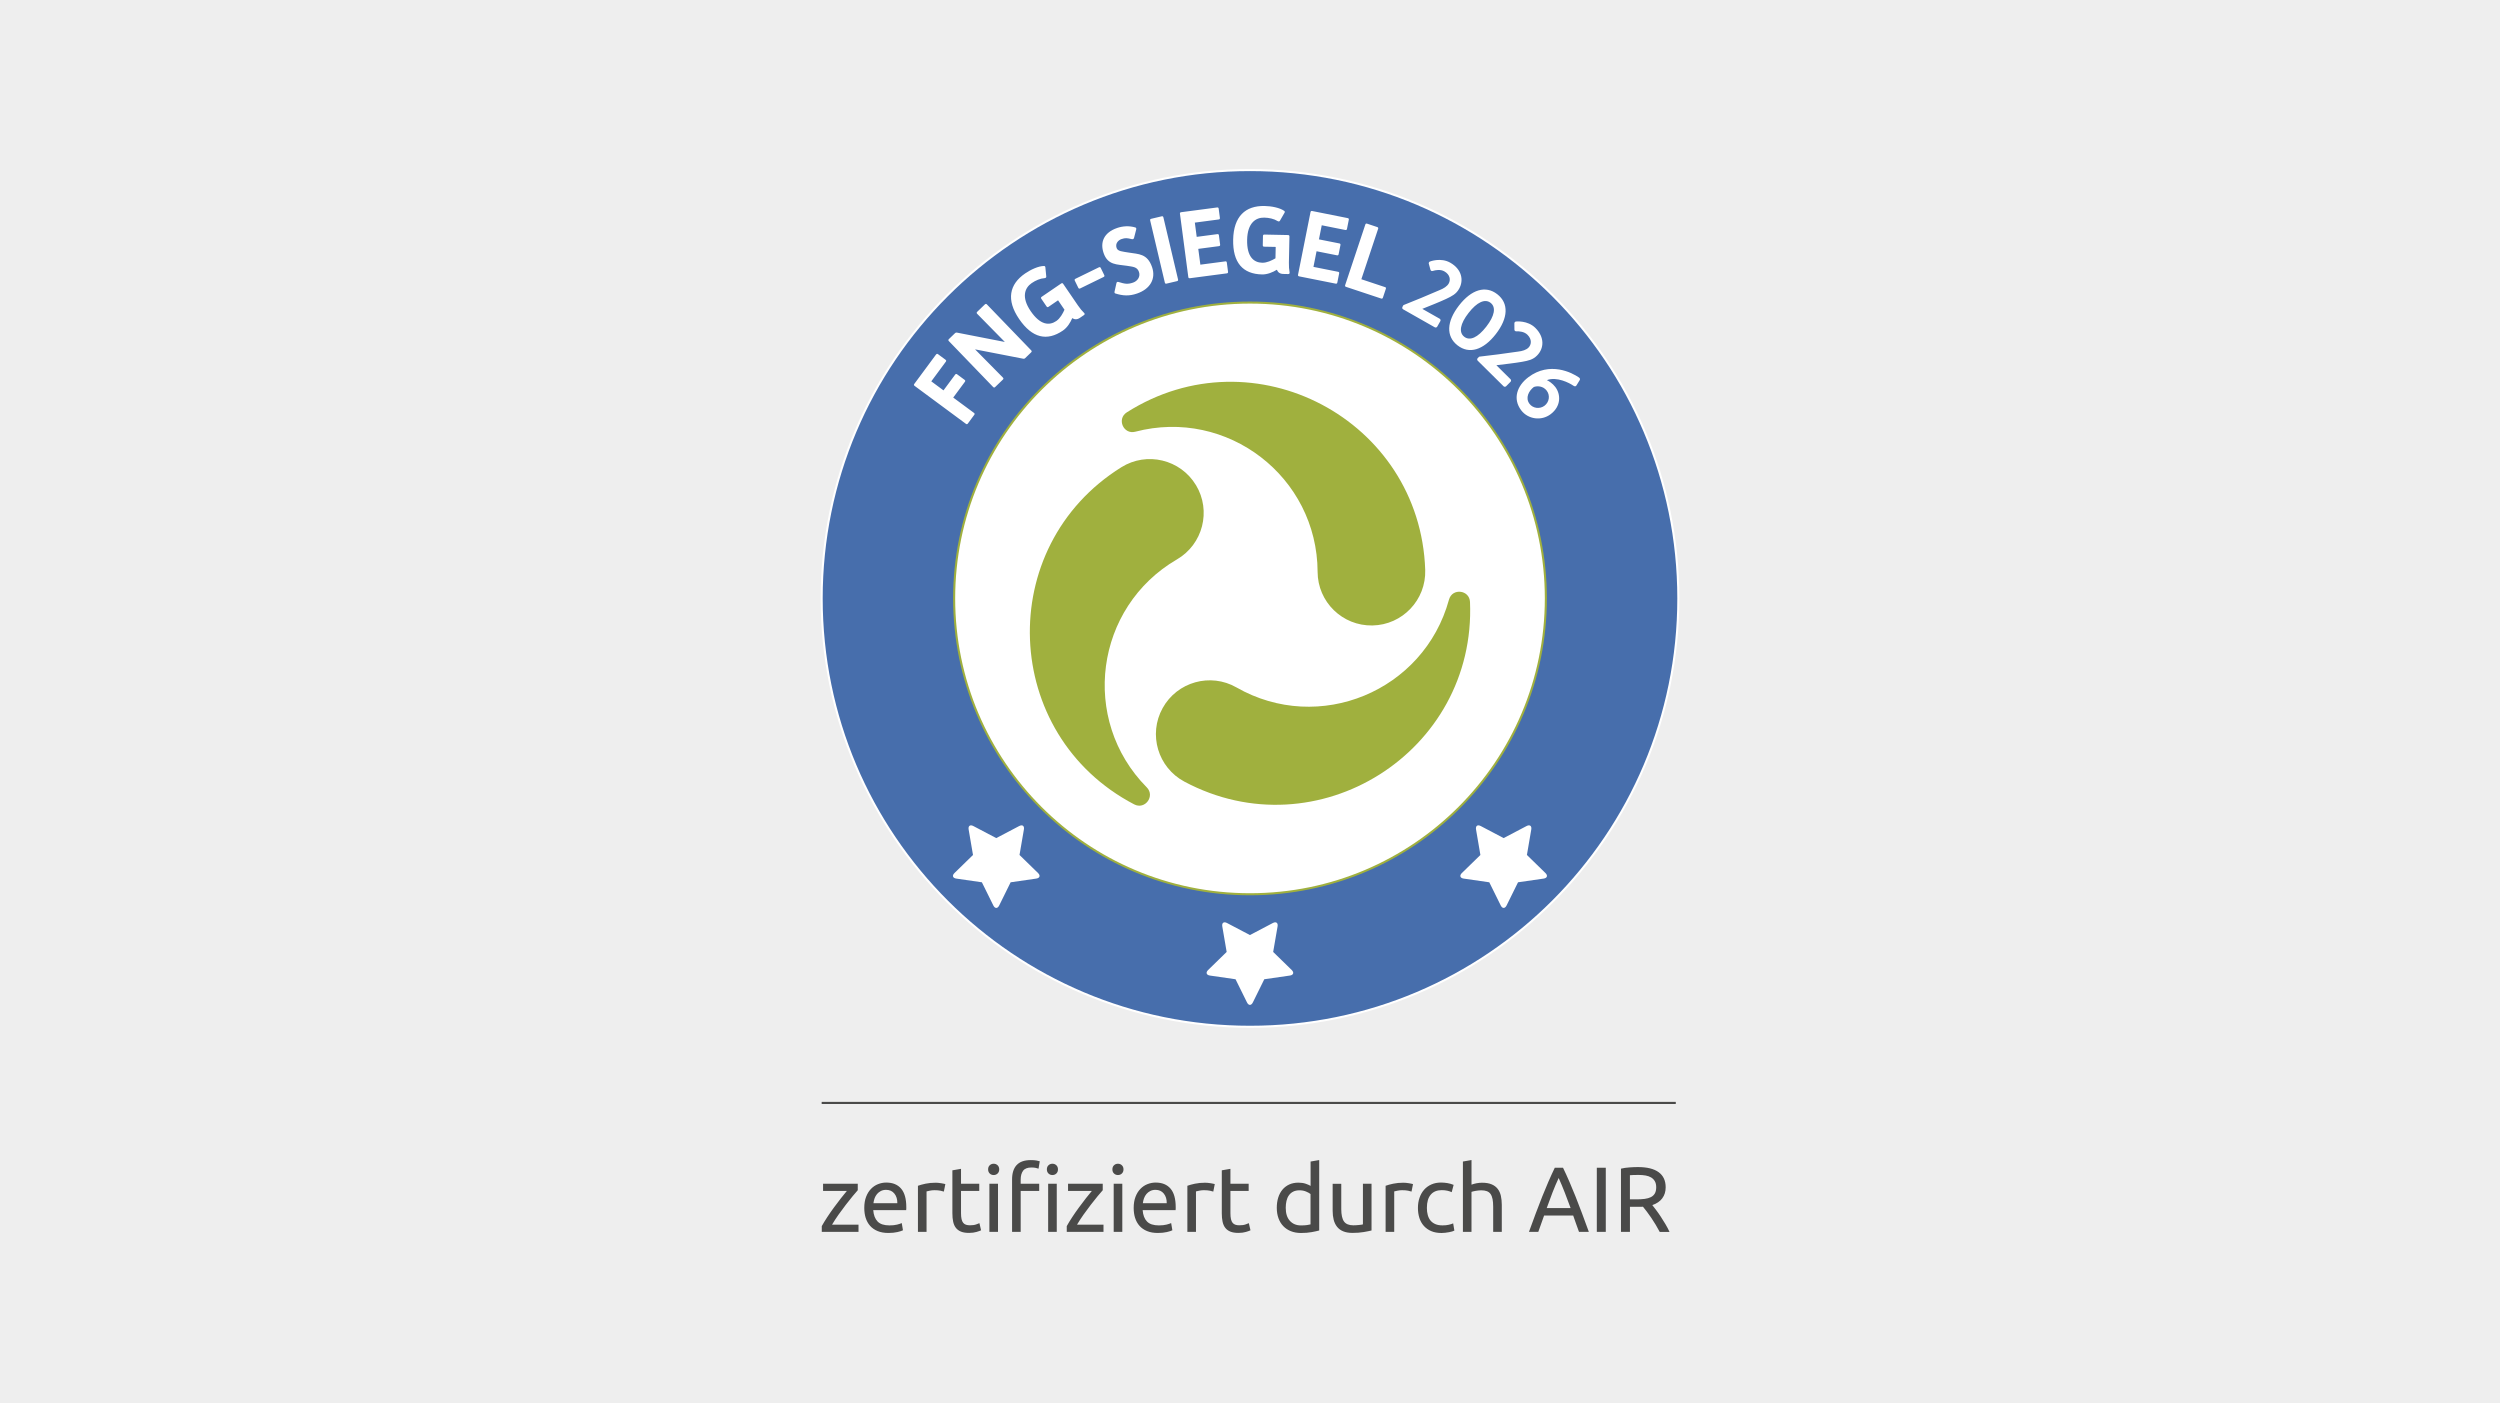
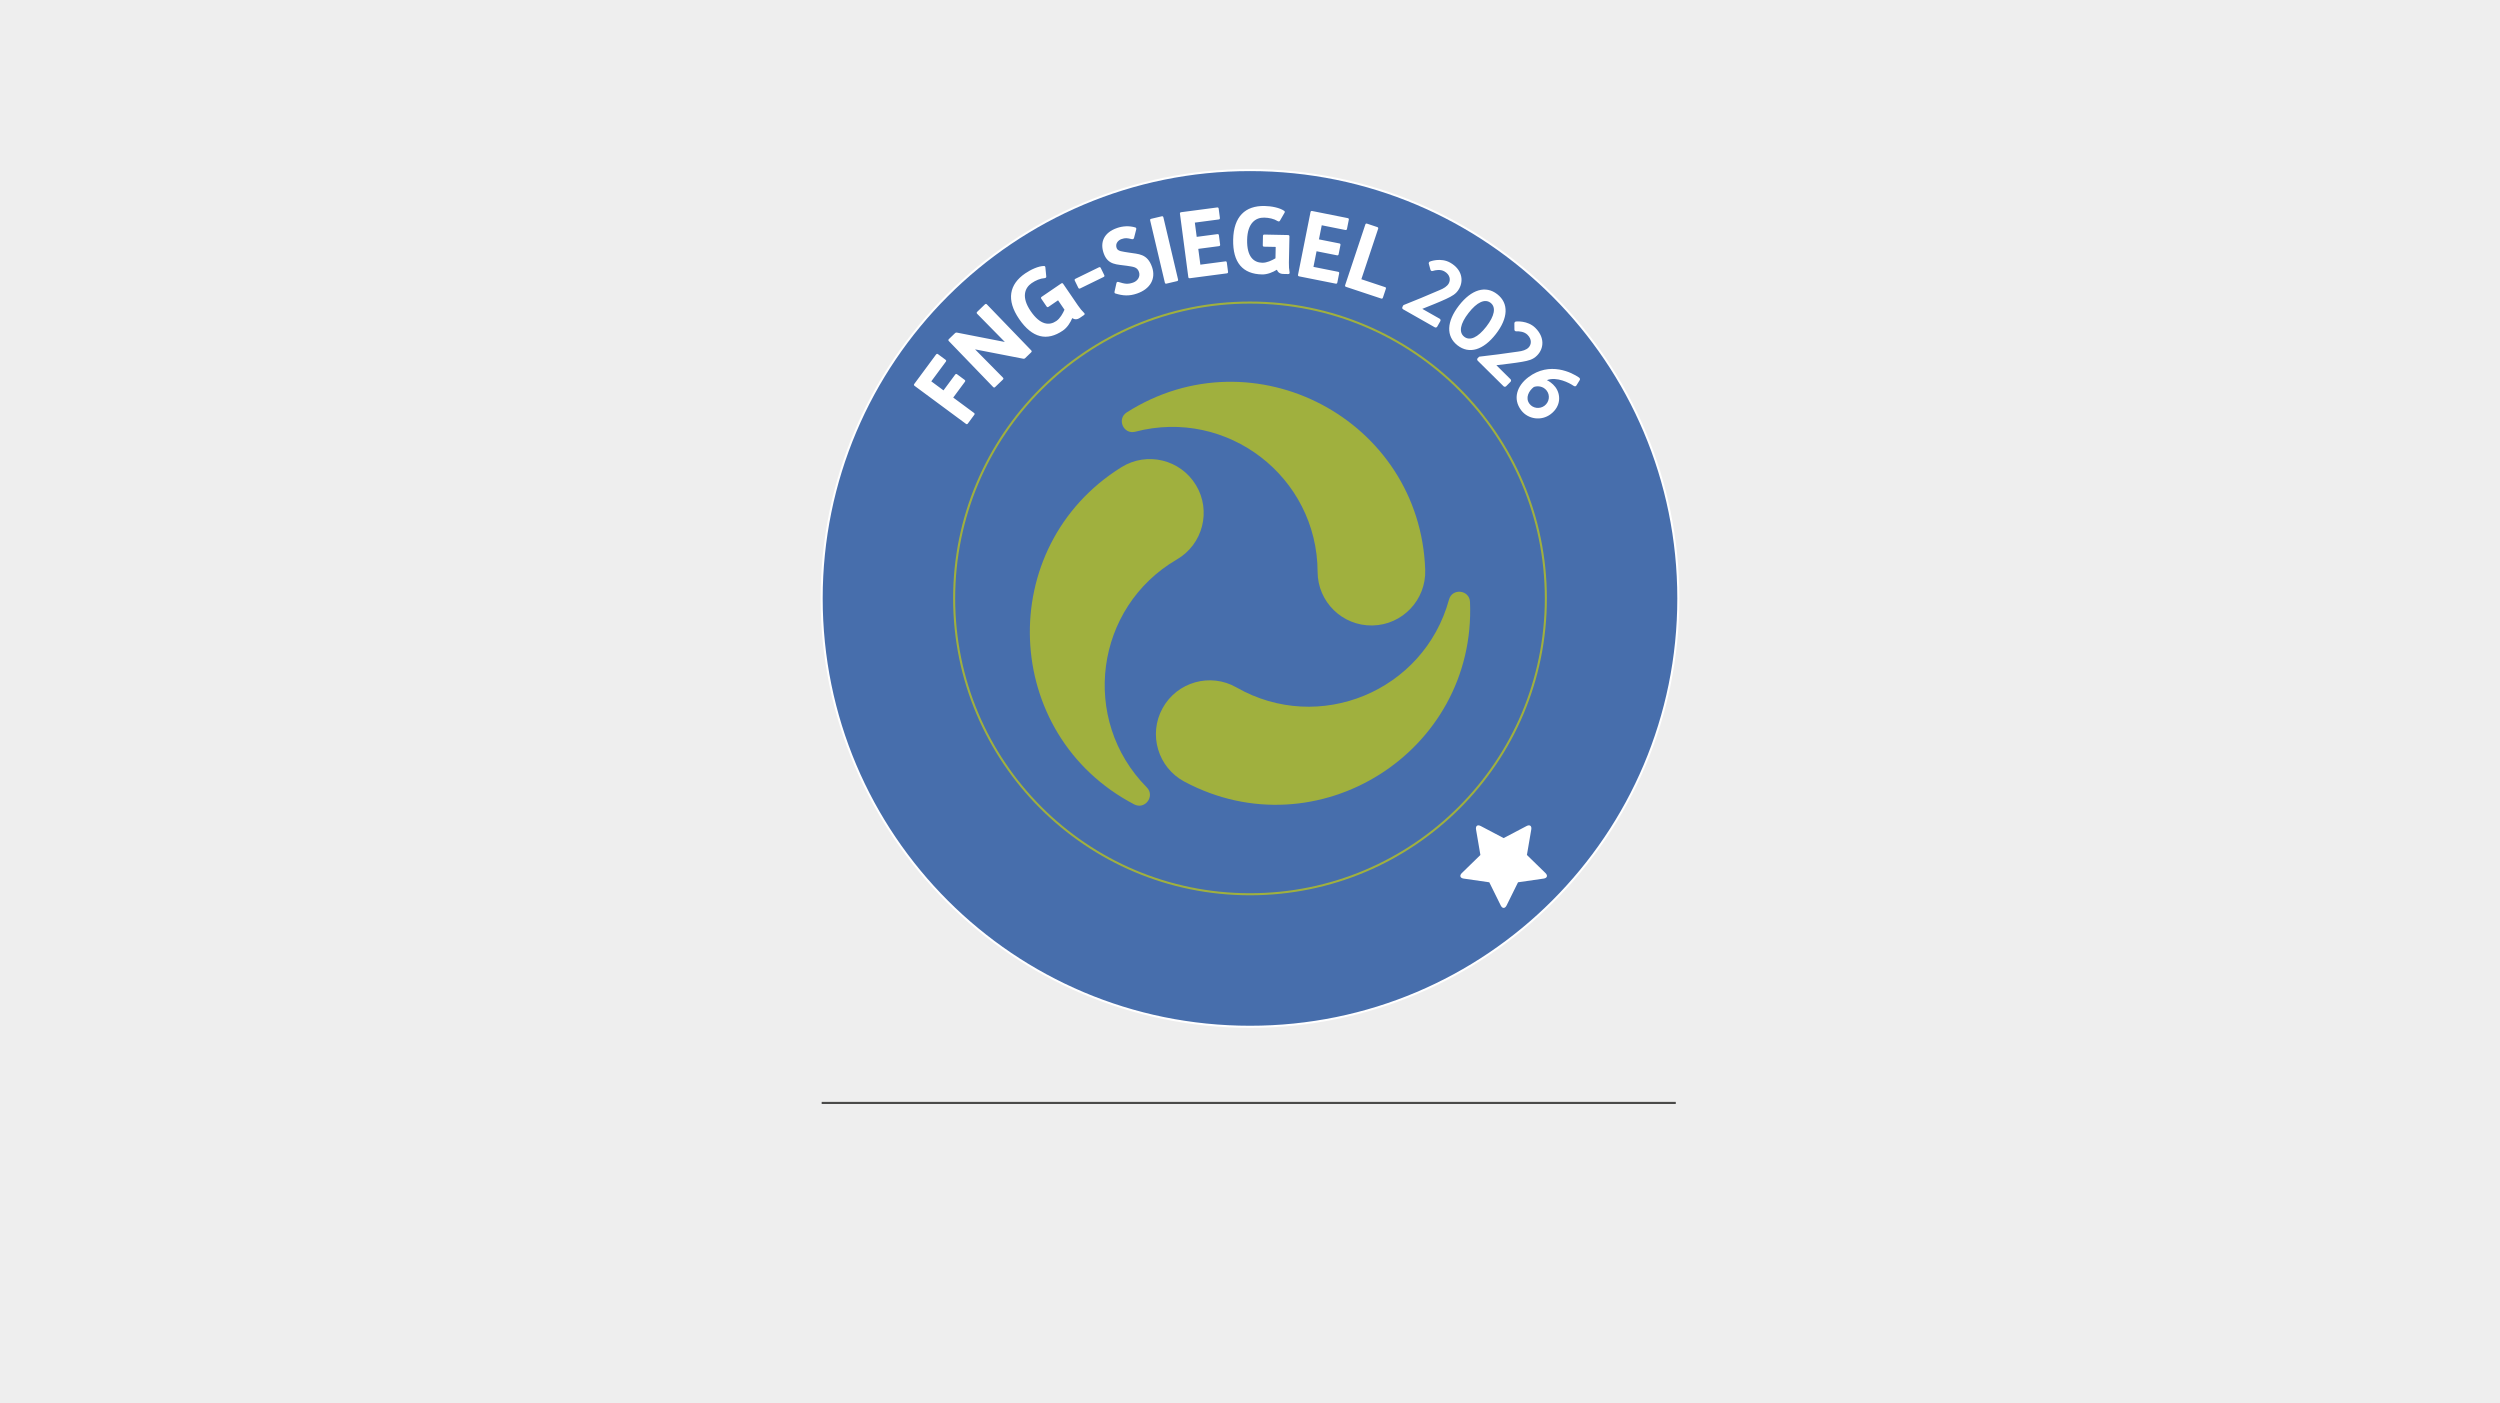
<svg xmlns="http://www.w3.org/2000/svg" id="uuid-a30ed9a8-1c33-44c0-b7c5-0afaf12661ce" data-name="Ebene 1" viewBox="0 0 1176 660">
  <defs>
    <style>
      .uuid-86654f93-2adb-4014-bcd4-6195bc207344 {
        stroke: #fff;
      }

      .uuid-86654f93-2adb-4014-bcd4-6195bc207344, .uuid-03c3b27e-0cb5-4142-b679-e45047edcdad {
        stroke-width: .97px;
      }

      .uuid-86654f93-2adb-4014-bcd4-6195bc207344, .uuid-03c3b27e-0cb5-4142-b679-e45047edcdad, .uuid-590005fa-dcaa-4911-a334-2a660060bb90 {
        fill: none;
      }

      .uuid-d8afffe2-42a7-4970-ad99-eae4616979c1 {
        clip-path: url(#uuid-2405446c-b878-4b97-af74-a6f6dc3ac3bc);
      }

      .uuid-03c3b27e-0cb5-4142-b679-e45047edcdad {
        stroke: #a0b03e;
      }

      .uuid-c2905591-b900-4237-bce0-88bff1966010 {
        fill: #fff;
      }

      .uuid-f461e070-153f-47d4-9d88-29e71327eb9a {
        fill: #4a4a49;
      }

      .uuid-8b473eec-6160-4152-9302-a1fb155b7538 {
        fill: #eee;
      }

      .uuid-1708082d-89cb-4e00-98ae-866a3014b7f1 {
        fill: #476eac;
      }

      .uuid-4e367a5a-3d0f-4a55-b984-a1316238bcc7 {
        fill: #a0b03e;
      }

      .uuid-590005fa-dcaa-4911-a334-2a660060bb90 {
        stroke: #4a4a49;
        stroke-miterlimit: 10;
      }
    </style>
    <clipPath id="uuid-2405446c-b878-4b97-af74-a6f6dc3ac3bc">
      <rect class="uuid-8b473eec-6160-4152-9302-a1fb155b7538" x="0" y="0" width="1176" height="660" />
    </clipPath>
  </defs>
  <g>
    <rect class="uuid-8b473eec-6160-4152-9302-a1fb155b7538" x="0" y="0" width="1176" height="660" />
    <g class="uuid-d8afffe2-42a7-4970-ad99-eae4616979c1">
      <rect class="uuid-8b473eec-6160-4152-9302-a1fb155b7538" x="0" y="0" width="1176" height="660" />
    </g>
  </g>
  <g>
    <path class="uuid-1708082d-89cb-4e00-98ae-866a3014b7f1" d="M789.49,281.5c0,111.29-90.2,201.5-201.48,201.5s-201.5-90.21-201.5-201.5,90.21-201.5,201.5-201.5,201.48,90.21,201.48,201.5h0Z" />
    <path class="uuid-86654f93-2adb-4014-bcd4-6195bc207344" d="M789.49,281.5c0,111.29-90.2,201.5-201.48,201.5s-201.5-90.21-201.5-201.5,90.21-201.5,201.5-201.5,201.48,90.21,201.48,201.5h0Z" />
-     <path class="uuid-c2905591-b900-4237-bce0-88bff1966010" d="M727.17,281.5c0,76.86-62.31,139.16-139.18,139.16s-139.16-62.3-139.16-139.16,62.3-139.17,139.16-139.17,139.18,62.31,139.18,139.17h0Z" />
    <path class="uuid-03c3b27e-0cb5-4142-b679-e45047edcdad" d="M727.17,281.5c0,76.86-62.31,139.16-139.18,139.16s-139.16-62.3-139.16-139.16,62.3-139.17,139.16-139.17,139.18,62.31,139.18,139.17h0Z" />
    <path class="uuid-4e367a5a-3d0f-4a55-b984-a1316238bcc7" d="M562.57,228.2c-7.29-12.1-23.09-15.89-35.07-8.42-60.01,37.41-56.65,125.86,6.03,158.6,5.09,2.66,9.95-3.91,5.91-8-31.46-31.8-24.45-84.73,14.2-107.24,12.21-7.11,16.24-22.85,8.94-34.95h0Z" />
    <path class="uuid-4e367a5a-3d0f-4a55-b984-a1316238bcc7" d="M530.05,193.97c-4.85,3.08-1.58,10.57,3.98,9.11,43.27-11.35,85.6,21.19,85.77,65.92.05,14.14,11.66,25.48,25.79,25.22s25.31-12.04,24.83-26.17c-2.39-70.68-80.68-111.99-140.37-74.08h0Z" />
    <path class="uuid-4e367a5a-3d0f-4a55-b984-a1316238bcc7" d="M691.49,283.17c-.24-5.74-8.36-6.66-9.88-1.12-11.8,43.14-61.15,63.54-99.97,41.32-12.27-7.02-27.91-2.64-34.74,9.73-6.84,12.37-2.22,27.94,10.25,34.59,62.4,33.27,137.32-13.87,134.34-84.53h0Z" />
    <line class="uuid-590005fa-dcaa-4911-a334-2a660060bb90" x1="386.51" y1="518.82" x2="788.29" y2="518.82" />
-     <path class="uuid-f461e070-153f-47d4-9d88-29e71327eb9a" d="M403.5,556.83h-16.33v3.39h11.19c-.78.93-1.7,2.07-2.77,3.42-1.06,1.35-2.15,2.79-3.26,4.31-1.12,1.53-2.19,3.05-3.2,4.6s-1.88,2.94-2.57,4.22v2.7h17.28v-3.39h-12.45c.87-1.48,1.88-3.03,3.02-4.66,1.15-1.63,2.29-3.18,3.44-4.66,1.15-1.48,2.22-2.83,3.22-4.05,1-1.22,1.81-2.16,2.42-2.83v-3.05h0ZM407.23,572.92c.45,1.43,1.14,2.67,2.07,3.72s2.11,1.87,3.55,2.46c1.43.6,3.14.89,5.11.89,1.57,0,2.97-.15,4.2-.43,1.23-.29,2.1-.57,2.59-.83l-.57-3.39c-.5.23-1.22.47-2.2.72s-2.17.37-3.59.37c-2.53,0-4.39-.61-5.57-1.83-1.19-1.22-1.88-3.01-2.05-5.35h15.5c.03-.23.05-.49.05-.76v-.67c0-3.89-.81-6.78-2.44-8.69-1.63-1.9-3.96-2.85-7.01-2.85-1.31,0-2.58.25-3.83.74s-2.35,1.23-3.31,2.22c-.96.98-1.73,2.22-2.31,3.72s-.87,3.25-.87,5.25c0,1.71.22,3.29.67,4.73h0ZM410.87,565.97c.09-.78.27-1.55.54-2.31.28-.75.66-1.42,1.15-2s1.09-1.05,1.81-1.42c.71-.36,1.53-.54,2.46-.54,1.65,0,2.95.59,3.9,1.77.95,1.18,1.4,2.68,1.37,4.5h-11.23ZM435.37,556.81c-1.43.3-2.61.63-3.57.98v21.68h4.05v-19.03c.23-.05.72-.17,1.46-.33.74-.16,1.49-.24,2.24-.24,1.16,0,2.11.08,2.85.24s1.27.29,1.59.41l.7-3.53c-.17-.05-.44-.12-.81-.19s-.76-.15-1.2-.22c-.43-.07-.88-.13-1.33-.17-.45-.05-.85-.06-1.19-.06-1.77,0-3.37.16-4.79.46h0ZM452.05,549.82l-4.05.7v20.2c0,1.51.12,2.84.37,3.98.25,1.15.67,2.11,1.29,2.9.61.78,1.42,1.37,2.42,1.77s2.27.59,3.81.59c1.31,0,2.46-.16,3.48-.46s1.73-.56,2.13-.76l-.78-3.36c-.29.12-.81.31-1.54.59s-1.72.41-2.94.41c-.7,0-1.31-.09-1.83-.26-.52-.17-.96-.47-1.31-.89-.35-.42-.61-1-.78-1.74-.17-.74-.26-1.67-.26-2.81v-10.45h8.58v-3.39h-8.58v-7.01h0v-.02ZM469.46,556.83h-4.05v22.64h4.05v-22.64h0ZM469.27,552.02c.5-.48.76-1.12.76-1.94s-.26-1.46-.76-1.94c-.51-.48-1.12-.72-1.85-.72s-1.34.24-1.85.72c-.51.48-.76,1.12-.76,1.94s.26,1.46.76,1.94c.5.48,1.12.72,1.85.72s1.34-.24,1.85-.72h0ZM478.21,548.06c-1.43,1.58-2.13,3.82-2.13,6.73v24.68h4.05v-19.24h8.71v-3.39h-8.71v-1.96c0-1.74.38-3.13,1.13-4.15.75-1.03,2.08-1.54,3.96-1.54.78,0,1.45.06,2,.19s.98.26,1.31.37l.57-3.48c-.32-.12-.84-.24-1.57-.37-.73-.13-1.6-.19-2.61-.19-3.05,0-5.29.79-6.7,2.37h0ZM497.1,556.83h-4.05v22.64h4.05v-22.64h0ZM496.91,552.02c.5-.48.76-1.12.76-1.94s-.26-1.46-.76-1.94c-.51-.48-1.12-.72-1.85-.72s-1.34.24-1.85.72c-.51.48-.76,1.12-.76,1.94s.26,1.46.76,1.94c.5.48,1.12.72,1.85.72s1.34-.24,1.85-.72h0ZM518.74,556.83h-16.33v3.39h11.19c-.78.93-1.7,2.07-2.77,3.42-1.06,1.35-2.15,2.79-3.26,4.31-1.12,1.53-2.19,3.05-3.2,4.6s-1.88,2.94-2.57,4.22v2.7h17.28v-3.39h-12.45c.87-1.48,1.88-3.03,3.02-4.66,1.15-1.63,2.29-3.18,3.44-4.66,1.15-1.48,2.22-2.83,3.22-4.05,1-1.22,1.81-2.16,2.42-2.83v-3.05h0ZM527.93,556.83h-4.05v22.64h4.05v-22.64h0ZM527.73,552.02c.5-.48.76-1.12.76-1.94s-.26-1.46-.76-1.94c-.51-.48-1.12-.72-1.85-.72s-1.34.24-1.85.72c-.51.48-.76,1.12-.76,1.94s.26,1.46.76,1.94c.5.48,1.12.72,1.85.72s1.34-.24,1.85-.72h0ZM533.96,572.92c.45,1.43,1.14,2.67,2.07,3.72s2.11,1.87,3.55,2.46c1.43.6,3.14.89,5.11.89,1.57,0,2.97-.15,4.2-.43,1.23-.29,2.1-.57,2.59-.83l-.57-3.39c-.5.23-1.22.47-2.2.72s-2.17.37-3.59.37c-2.53,0-4.39-.61-5.57-1.83-1.19-1.22-1.88-3.01-2.05-5.35h15.5c.03-.23.05-.49.05-.76v-.67c0-3.89-.81-6.78-2.44-8.69-1.63-1.9-3.96-2.85-7.01-2.85-1.31,0-2.58.25-3.83.74s-2.35,1.23-3.31,2.22c-.96.98-1.73,2.22-2.31,3.72-.58,1.5-.87,3.25-.87,5.25,0,1.71.22,3.29.67,4.73h0ZM537.6,565.97c.09-.78.27-1.55.54-2.31.28-.75.66-1.42,1.15-2s1.09-1.05,1.81-1.42c.71-.36,1.53-.54,2.46-.54,1.65,0,2.95.59,3.9,1.77.95,1.18,1.4,2.68,1.37,4.5h-11.23ZM562.11,556.81c-1.43.3-2.61.63-3.57.98v21.68h4.05v-19.03c.23-.05.72-.17,1.46-.33.74-.16,1.49-.24,2.24-.24,1.16,0,2.11.08,2.85.24s1.27.29,1.59.41l.7-3.53c-.17-.05-.44-.12-.81-.19s-.76-.15-1.19-.22-.88-.13-1.33-.17c-.45-.05-.85-.06-1.19-.06-1.77,0-3.36.16-4.79.46h0ZM578.78,549.82l-4.05.7v20.2c0,1.51.12,2.84.37,3.98.25,1.15.67,2.11,1.29,2.9.61.78,1.42,1.37,2.42,1.77s2.27.59,3.81.59c1.31,0,2.46-.16,3.48-.46s1.73-.56,2.13-.76l-.78-3.36c-.29.12-.81.31-1.54.59-.74.28-1.72.41-2.94.41-.7,0-1.31-.09-1.83-.26-.52-.17-.96-.47-1.31-.89-.35-.42-.61-1-.78-1.74-.17-.74-.26-1.67-.26-2.81v-10.45h8.58v-3.39h-8.58v-7.01h0v-.02ZM616.48,575.95c-.4.12-.98.22-1.72.33-.74.1-1.66.16-2.77.16-2.18,0-3.92-.72-5.22-2.15-1.31-1.43-1.96-3.47-1.96-6.11,0-1.16.12-2.25.35-3.26s.61-1.89,1.13-2.63c.52-.74,1.19-1.32,2.02-1.74.83-.42,1.82-.63,2.98-.63s2.12.19,3.05.57,1.64.77,2.13,1.18v14.32h0ZM616.48,557.84c-.5-.32-1.24-.65-2.24-1-1-.35-2.15-.52-3.46-.52-1.63,0-3.07.29-4.33.87s-2.33,1.39-3.2,2.44c-.87,1.05-1.53,2.29-1.98,3.74-.45,1.45-.67,3.05-.67,4.79,0,1.83.27,3.48.81,4.94.53,1.46,1.3,2.7,2.29,3.72s2.18,1.8,3.57,2.35,2.96.83,4.7.83c1.88,0,3.56-.13,5.01-.4s2.64-.52,3.57-.78v-33.13l-4.05.7v11.45h0ZM645.17,556.83h-4.05v19.11c-.15.06-.39.11-.72.16s-.71.09-1.11.13-.84.08-1.31.11c-.46.03-.91.05-1.35.05-2.06,0-3.53-.6-4.39-1.78-.87-1.19-1.31-3.16-1.31-5.92v-11.84h-4.05v12.71c0,1.54.16,2.94.48,4.2s.84,2.36,1.57,3.29c.73.93,1.68,1.65,2.88,2.15,1.19.5,2.66.76,4.39.76,2,0,3.77-.13,5.29-.4s2.75-.5,3.68-.74v-21.99h0ZM655.36,556.81c-1.43.3-2.61.63-3.57.98v21.68h4.05v-19.03c.23-.05.72-.17,1.46-.33.74-.16,1.49-.24,2.24-.24,1.16,0,2.11.08,2.85.24.74.16,1.27.29,1.59.41l.7-3.53c-.17-.05-.44-.12-.81-.19-.36-.07-.76-.15-1.19-.22s-.88-.13-1.33-.17c-.45-.05-.85-.06-1.19-.06-1.77,0-3.37.16-4.79.46h0ZM679.89,579.88c.62-.07,1.21-.16,1.77-.26.55-.1,1.05-.22,1.48-.35s.77-.27,1-.41l-.57-3.39c-.5.23-1.18.45-2.05.65s-1.84.3-2.91.3c-1.33,0-2.46-.19-3.39-.59s-1.69-.95-2.29-1.67c-.6-.73-1.03-1.6-1.31-2.61s-.41-2.13-.41-3.36c0-2.73.6-4.8,1.81-6.22,1.2-1.42,2.94-2.13,5.2-2.13.9,0,1.75.09,2.55.26.8.17,1.5.41,2.11.7l.91-3.44c-.93-.38-1.9-.65-2.91-.83-1.02-.17-2.03-.26-3.05-.26-1.65,0-3.15.29-4.5.89-1.35.6-2.49,1.43-3.42,2.48-.93,1.06-1.65,2.32-2.15,3.77-.51,1.45-.76,3.05-.76,4.79s.23,3.33.7,4.77c.46,1.43,1.17,2.67,2.11,3.72.95,1.05,2.1,1.86,3.48,2.44s2.98.87,4.81.87c.58,0,1.19-.04,1.81-.11h0ZM692.19,579.47v-18.81c.15-.05.39-.13.72-.22.33-.09.71-.17,1.13-.24.42-.07.86-.14,1.33-.19s.91-.09,1.35-.09c1.08,0,1.98.14,2.7.41.73.28,1.31.72,1.74,1.33.43.61.74,1.41.94,2.39.19.98.29,2.18.29,3.57v11.84h4.05v-12.71c0-1.53-.15-2.94-.43-4.22-.29-1.28-.79-2.37-1.5-3.29-.71-.91-1.66-1.63-2.85-2.13s-2.68-.76-4.49-.76c-.84,0-1.69.08-2.55.24s-1.66.39-2.42.67v-11.58l-4.05.7v33.09h4.05v-.02ZM747.39,579.47c-1.16-3.19-2.25-6.15-3.26-8.86-1.02-2.71-2.01-5.29-2.98-7.73-.98-2.44-1.94-4.77-2.9-6.99s-1.96-4.42-3.01-6.59h-3.87c-1.05,2.18-2.05,4.38-3.01,6.59-.96,2.22-1.92,4.55-2.9,6.99s-1.97,5.01-2.98,7.73c-1.02,2.71-2.11,5.66-3.26,8.86h4.39l2.74-7.7h13.67c.46,1.31.91,2.59,1.35,3.85.43,1.26.9,2.55,1.39,3.85h4.63ZM727.58,568.28c.9-2.53,1.81-4.97,2.72-7.34.91-2.36,1.88-4.63,2.9-6.81.98,2.18,1.94,4.45,2.85,6.81s1.84,4.81,2.77,7.34h-11.24ZM751.14,579.47h4.22v-30.17h-4.22v30.17h0ZM781.94,563.66c1.06-1.42,1.59-3.13,1.59-5.14,0-3.16-1.11-5.54-3.33-7.14s-5.45-2.39-9.69-2.39c-1.22,0-2.57.05-4.03.16-1.46.1-2.8.29-3.98.59v29.74h4.22v-11.79h4.98c.4,0,.77-.02,1.15-.05.55.67,1.17,1.45,1.85,2.35.68.9,1.37,1.87,2.07,2.9s1.39,2.11,2.07,3.25c.68,1.13,1.31,2.25,1.89,3.36h4.61c-.52-1.16-1.15-2.36-1.89-3.61s-1.49-2.44-2.24-3.59-1.49-2.19-2.2-3.13c-.71-.95-1.3-1.7-1.77-2.29,2.06-.7,3.62-1.76,4.68-3.18h0v-.02ZM774.05,552.95c1,.17,1.88.48,2.61.91.74.43,1.33,1.03,1.77,1.78.43.75.65,1.7.65,2.83,0,1.22-.22,2.2-.65,2.94-.43.74-1.05,1.31-1.85,1.72-.8.4-1.77.68-2.94.83s-2.46.22-3.92.22h-3.01v-11.36c.96-.09,2.33-.13,4.14-.13,1.13,0,2.2.09,3.2.26h0Z" />
-     <path class="uuid-c2905591-b900-4237-bce0-88bff1966010" d="M587.99,439.84h0l10.76-5.66c1.52-.8,2.52-.08,2.22,1.62l-2.07,11.99h0l8.71,8.49c1.23,1.2.85,2.37-.85,2.62l-12.04,1.74h0l-5.38,10.91c-.76,1.54-1.99,1.54-2.75,0l-5.39-10.91h0l-12.04-1.74c-1.7-.25-2.08-1.42-.85-2.62l8.71-8.49h0l-2.05-11.99c-.29-1.69.71-2.42,2.22-1.62l10.76,5.66h.02Z" />
    <path class="uuid-c2905591-b900-4237-bce0-88bff1966010" d="M707.33,394.23h0l10.76-5.66c1.52-.8,2.52-.08,2.22,1.62l-2.05,11.99h0l8.71,8.49c1.23,1.2.85,2.37-.85,2.62l-12.04,1.74h0l-5.38,10.9c-.76,1.54-1.99,1.54-2.75,0l-5.39-10.9h0l-12.04-1.74c-1.7-.25-2.08-1.42-.85-2.62l8.71-8.49h0l-2.05-11.99c-.29-1.69.71-2.42,2.22-1.62l10.76,5.66h.02Z" />
-     <path class="uuid-c2905591-b900-4237-bce0-88bff1966010" d="M468.66,394.23h0l10.76-5.66c1.52-.8,2.52-.08,2.22,1.62l-2.06,11.99h0l8.71,8.49c1.23,1.2.85,2.37-.85,2.62l-12.04,1.74h0l-5.38,10.91c-.76,1.54-1.99,1.54-2.75,0l-5.39-10.91h0l-12.04-1.74c-1.7-.25-2.08-1.42-.85-2.62l8.71-8.49h0l-2.05-11.99c-.29-1.69.71-2.42,2.22-1.62l10.76,5.66h0Z" />
    <path class="uuid-c2905591-b900-4237-bce0-88bff1966010" d="M440.33,166.74l-10.25,13.86c-.26.35-.21.65.14.91l24.15,17.86c.35.26.65.22.91-.14l3.02-4.09c.26-.35.21-.65-.14-.91l-9.76-7.22,5.49-7.42c.26-.35.22-.65-.14-.91l-3.53-2.61c-.35-.26-.65-.21-.91.14l-5.49,7.42-5.74-4.25,6.84-9.25c.26-.35.22-.65-.14-.91l-3.53-2.61c-.35-.26-.65-.21-.91.14h0ZM463.3,143.18l-3.63,3.5c-.31.3-.32.61-.02.92l13.03,13.26-22.58-4.41c-.31-.07-.58.02-.84.26l-2.91,2.81c-.31.3-.32.61-.02.92l20.85,21.62c.3.31.61.32.92.02l3.67-3.53c.31-.3.32-.61.02-.92l-13.12-13.29,22.71,4.41c.31.07.58-.02.84-.26l2.85-2.75c.31-.3.32-.61.02-.92l-20.85-21.62c-.3-.31-.61-.32-.92-.02h0ZM510.07,147.31c-1.14-1.12-2.01-2.16-3.01-3.63l-4.37-6.4s-.02-.04-.05-.07l-.05-.07-2.48-3.63c-.25-.36-.55-.42-.91-.17l-9.2,6.28c-.36.25-.42.55-.17.91l2.48,3.63c.25.36.55.42.91.17l4.49-3.07,3.02,4.43c-.81,1.82-2.05,4.09-3.85,5.32-3.27,2.24-7.52,1.97-12.04-4.64-4.52-6.62-2.8-10.96.47-13.2,1.87-1.28,4.08-2.21,6.01-2.32.5-.03.9-.3.84-.78l-.43-4.4c-.04-.29-.27-.55-.59-.55-2.63,0-6.27,1.7-8.9,3.5-7.48,5.11-8.99,12.46-2.84,21.45,6.15,8.99,13.11,10.55,20.59,5.43,2.05-1.4,3.53-3.78,4.39-5.84,1.09.67,2.23.79,3.63-.16l1.87-1.28c.36-.25.49-.6.17-.91h0ZM505.59,132.02l1.64,3.36c.19.39.48.49.88.3l11.03-5.39c.39-.19.49-.48.3-.88l-1.64-3.36c-.19-.39-.48-.49-.88-.3l-11.03,5.39c-.39.19-.49.48-.3.88h0ZM525.48,107.25c-6.18,2.12-8.11,6.66-6.34,11.8,1.98,5.77,6.32,5.25,10.89,5.97,2.98.5,4.91.47,5.74,2.91.77,2.22-.69,4.29-2.79,5.01-2.67.92-4,.55-6.87-.31-.47-.16-.84.1-.93.5l-.92,4.14c-.06.34.05.67.4.78,3.5,1.09,6.44,1.33,10.22.02,6.22-2.14,8.92-6.98,7.05-12.41-2.22-6.46-6.42-6.08-10.91-6.84-3.04-.52-5.22-.56-5.77-2.16-.81-2.35,1.09-3.78,2.25-4.18,1.9-.65,2.68-.51,4.84,0,.55.13.96,0,1.12-.62l1.02-3.98c.09-.4-.04-.77-.4-.88-2.92-.88-5.94-.67-8.62.25h0ZM541.53,102.92c-.43.1-.58.36-.49.78l6.9,29.23c.1.43.36.59.78.49l4.95-1.17c.43-.1.58-.36.49-.78l-6.9-29.23c-.1-.43-.36-.59-.78-.49l-4.95,1.17h0ZM576.34,122.96l-11.69,1.54-.98-7.43,9.71-1.28c.43-.05.62-.3.57-.73l-.57-4.36c-.05-.43-.3-.62-.74-.56l-9.71,1.28-.88-6.7,11.22-1.48c.43-.05.62-.3.57-.73l-.57-4.36c-.05-.43-.3-.62-.74-.56l-16.92,2.23c-.43.05-.62.3-.56.73l3.93,29.77c.05.43.3.62.73.56l17.39-2.29c.43-.05.62-.3.57-.73l-.57-4.36c-.05-.43-.3-.62-.74-.56h0ZM606.64,128.26c-.27-1.57-.37-2.92-.34-4.71l.16-7.75v-.17l.09-4.39c0-.43-.2-.66-.64-.67l-11.14-.23c-.43,0-.66.2-.67.64l-.09,4.39c0,.43.2.66.64.67l5.44.11-.11,5.36c-1.72,1.01-4.05,2.14-6.23,2.09-3.96-.09-7.26-2.77-7.1-10.77.16-8.01,4.09-10.55,8.06-10.46,2.26.05,4.6.57,6.24,1.61.43.27.91.28,1.13-.15l2.21-3.83c.14-.26.1-.6-.16-.78-2.15-1.53-6.09-2.26-9.27-2.32-9.06-.19-14.55,4.92-14.78,15.81-.22,10.88,4.54,16.2,13.59,16.39,2.48.05,5.08-1.03,6.97-2.21.5,1.19,1.36,1.95,3.05,1.98l2.26.05c.43,0,.74-.2.67-.64h0ZM629.42,127.85l-11.57-2.31,1.46-7.35,9.61,1.91c.43.09.68-.09.77-.51l.86-4.31c.09-.43-.09-.68-.51-.77l-9.61-1.91,1.32-6.63,11.1,2.22c.43.09.68-.09.77-.51l.86-4.31c.09-.43-.09-.68-.51-.77l-16.73-3.34c-.43-.09-.68.09-.77.51l-5.87,29.46c-.09.43.09.68.51.77l17.2,3.43c.43.09.68-.09.77-.51l.86-4.31c.09-.43-.09-.68-.51-.77h0ZM651.49,135.05l-11.11-3.7,7.89-23.71c.14-.41,0-.69-.41-.83l-4.79-1.6c-.41-.14-.69,0-.82.41l-9.49,28.5c-.14.41,0,.69.41.82l16.52,5.49c.41.14.69,0,.83-.41l1.39-4.17c.14-.41,0-.69-.41-.82h0v.02ZM659.72,144.38c-.22.38-.11.89.31,1.12l14.91,8.47c.38.22.91.07,1.12-.31l1.48-2.61c.22-.38.07-.91-.31-1.12l-8.18-4.64c3.45-1.39,8.35-3.32,11.28-4.71,2.68-1.29,4.62-2.23,6.02-4.7,2.32-4.09,1.25-9.25-4.16-12.32-4.5-2.56-9.56-.53-9.56-.53-.43.15-.62.65-.52,1.01l.78,2.85c.13.47.55.71,1.02.58,1.41-.45,3.69-.86,5.51.17,2.73,1.55,3.02,4.02,2.05,5.73-.73,1.29-2.32,2.33-4.32,3.11-4.45,1.93-12.75,5.43-16.96,7.04l-.5.87h0ZM685.62,162.46c5.5,4.28,12.16,2.23,18.01-5.3,5.85-7.53,6.18-14.48.69-18.76-5.5-4.28-12.16-2.23-18.01,5.3-5.85,7.53-6.18,14.48-.69,18.76h0ZM688.78,158.41c-2.65-2.06-1.95-6.09,2.04-11.21,3.95-5.09,7.71-6.8,10.36-4.74s1.91,6.12-2.04,11.21c-3.98,5.12-7.71,6.8-10.36,4.74h0ZM695.1,168.48c-.3.31-.33.83,0,1.17l12.19,12.06c.31.3.86.3,1.17,0l2.11-2.13c.3-.31.3-.86,0-1.17l-6.68-6.61c3.69-.45,8.92-1.04,12.12-1.61,2.92-.54,5.05-.95,7.03-2.97,3.31-3.34,3.62-8.6-.81-12.98-3.68-3.64-9.1-3-9.1-3-.46.03-.77.46-.77.84l.02,2.95c0,.5.34.83.84.83,1.48-.07,3.79.13,5.28,1.6,2.23,2.2,1.88,4.67.5,6.06-1.04,1.05-2.85,1.65-4.98,1.88-4.8.71-13.72,1.92-18.21,2.38l-.71.71h0ZM718.89,177.48c-5.21,3.94-7.46,10.06-3.33,15.51,3.23,4.27,9.51,5.15,13.88,1.83,4.97-3.76,4.8-9.31,2.18-12.78-1.23-1.64-3.17-2.9-3.97-3.22,4.63-1.81,10.69,1.36,12.45,2.6.71.5,1.19.35,1.48-.14l1.44-2.35c.35-.48.26-.96-.25-1.34-3.23-2.26-13.75-7.78-23.88-.12h0ZM719.49,189.97c-2.13-2.81-.33-6.14,2.03-7.93,1.54-.57,4.34-.55,6.07,1.74,1.68,2.22,1.18,5.39-1.05,7.07-2.19,1.66-5.4,1.3-7.06-.88h0Z" />
  </g>
</svg>